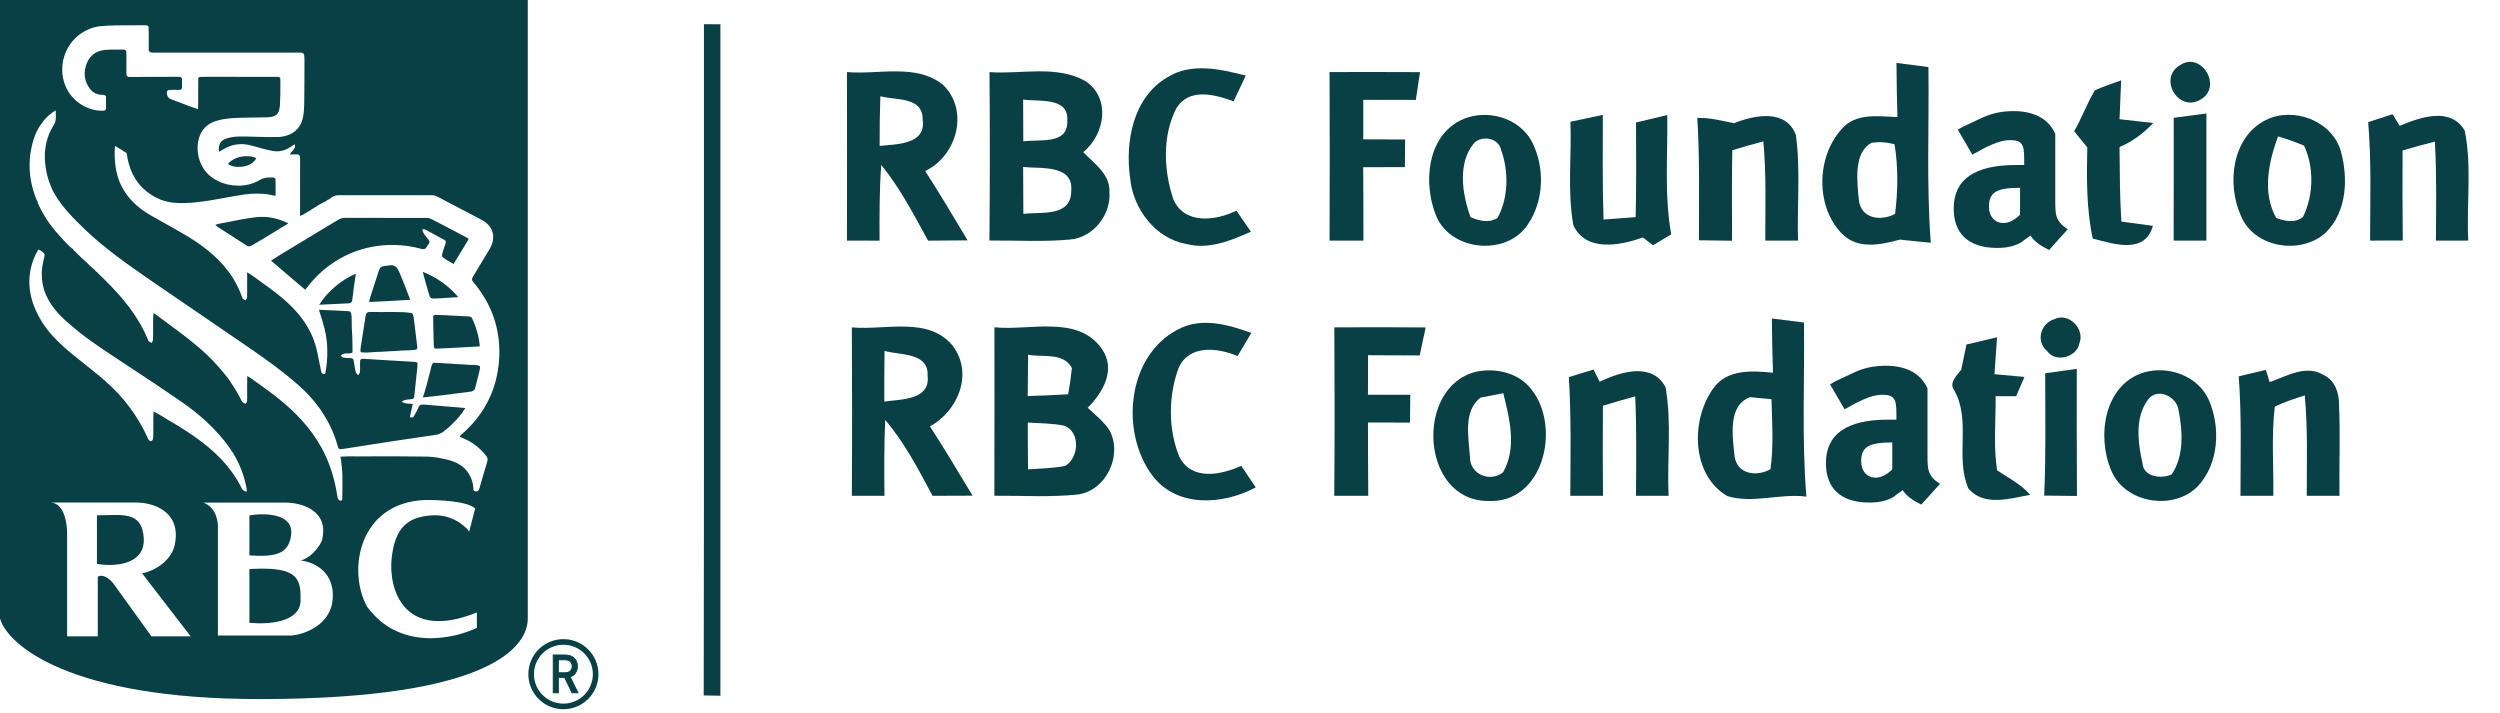
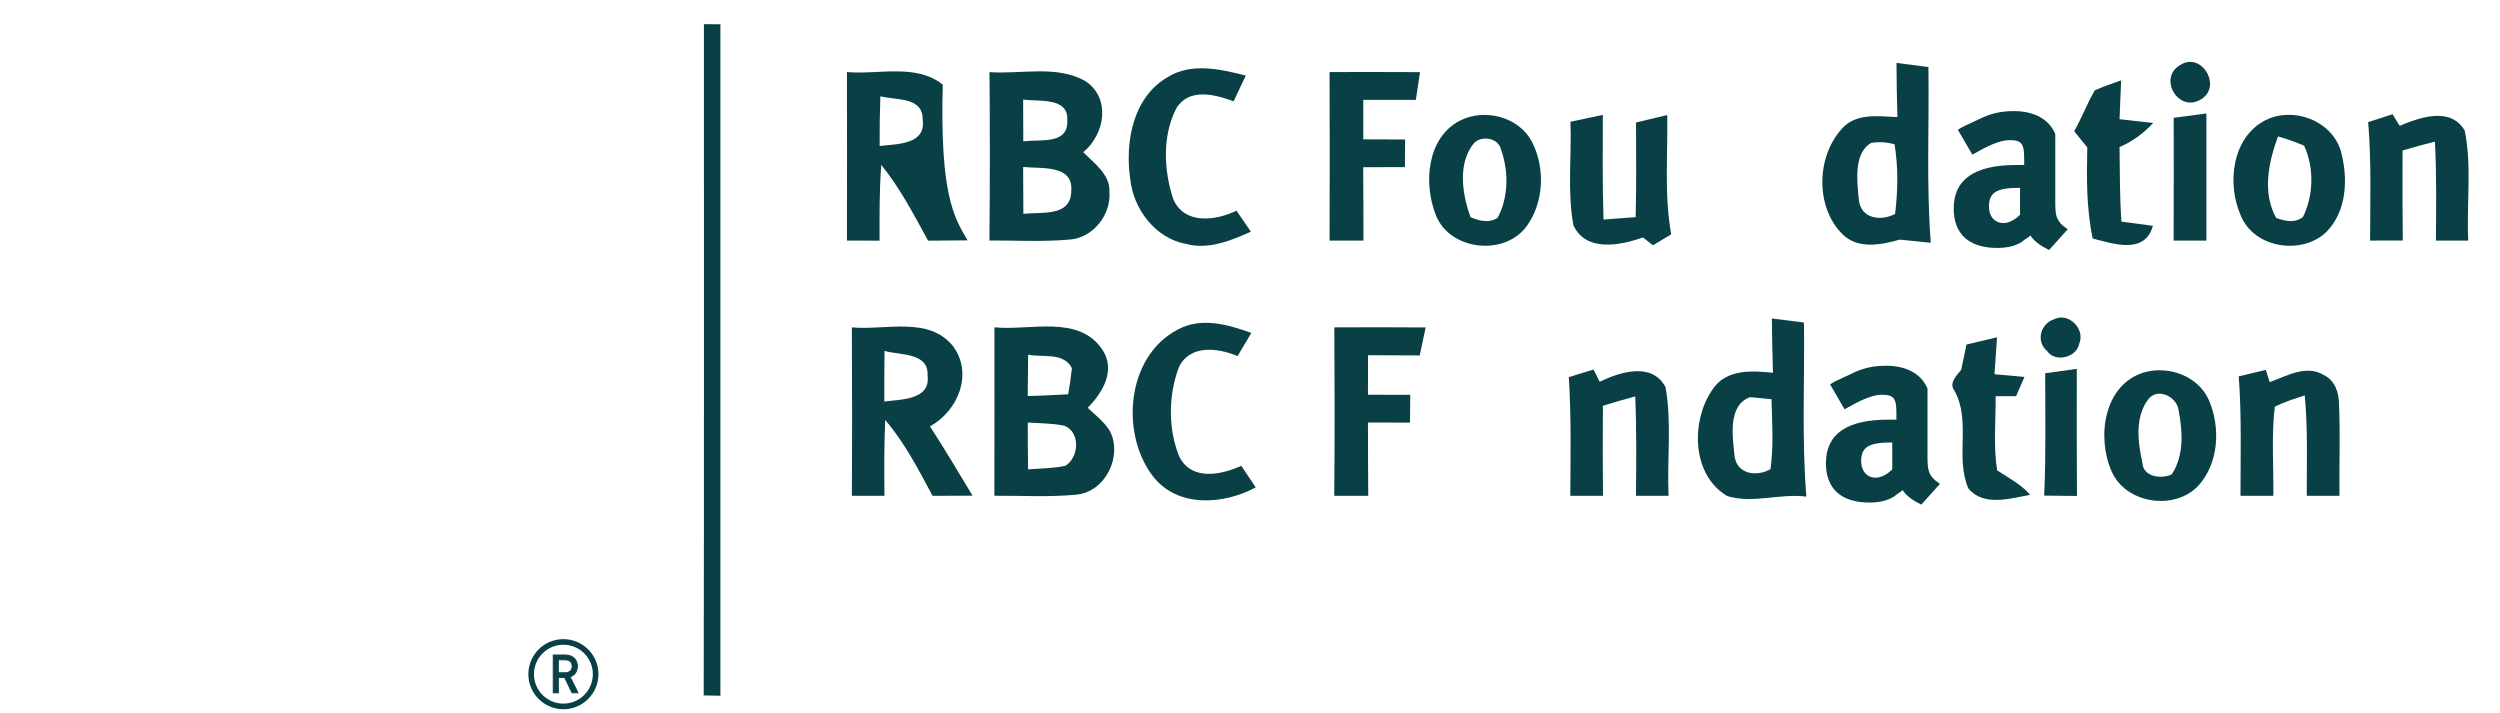
<svg xmlns="http://www.w3.org/2000/svg" width="270" height="77" viewBox="0 0 270 77" fill="none">
  <g clip-path="url(#clip0_2816_23692)">
-     <path d="M57 66.801C57 69.602 53.5 75.5 28 75.5C7.6 75.5 0.833 69.701 0 66.801V0H57V66.801ZM45.798 54.004C38.714 54.372 37.518 61.64 39.634 65.504C43.093 70.288 48.987 69.03 51.502 67.804V66.147C43.499 69.368 41.934 63.48 42.302 60.26C42.67 57.04 43.958 55.843 46.626 55.659C48.76 55.512 50.214 56.763 50.674 57.407L51.317 54.924C50.508 54.114 47.3 53.973 45.798 54.004ZM5.5 54.277C6.972 54.351 7.279 56.639 7.248 57.773V68.721H10.56V62.281C11.222 61.913 12.001 62.68 12.308 63.109L16.355 68.721H20.588L15.344 61.913C16.172 61.821 18.656 60.809 18.932 58.509C19.447 55.124 16.387 54.277 14.792 54.277H5.5ZM21.969 54.282C23.367 54.797 23.593 56.398 23.532 57.134V68.634H31.536C32.763 68.511 35.345 67.658 35.86 65.23C36.449 61.77 33.836 60.661 32.456 60.538C32.916 60.446 34.021 59.894 34.757 58.422C35.64 55.037 32.426 54.252 30.709 54.282H21.969ZM26.936 61.458C31.812 61.182 32.548 62.194 32.456 64.769C32.53 67.272 28.807 67.469 26.936 67.254V61.458ZM10.469 55.656C13.137 55.656 15.344 55.105 15.528 58.141C15.675 61.084 12.217 61.207 10.469 60.9V55.656ZM26.936 55.662C28.562 55.386 31.739 55.423 31.444 57.778C31.168 59.802 29.88 60.169 26.936 59.985V55.662ZM15.47 2.729C15.009 2.735 14.549 2.734 14.088 2.733C13.007 2.731 11.926 2.729 10.85 2.826C9.253 2.994 7.794 4.065 7.142 5.54C6.597 6.735 6.571 8.165 7.104 9.368C7.797 10.955 9.502 12.055 11.23 11.949C11.411 11.924 11.475 11.731 11.454 11.57C11.441 11.357 11.445 11.142 11.448 10.929C11.451 10.773 11.454 10.618 11.45 10.463C11.426 10.279 11.226 10.228 11.07 10.243C10.609 10.252 10.136 10.08 9.829 9.724C9.366 9.206 9.099 8.507 9.152 7.808C9.21 6.972 9.591 6.089 10.356 5.683C11.002 5.338 11.732 5.348 12.449 5.357C12.677 5.361 12.904 5.364 13.127 5.355L13.156 5.354C13.347 5.348 13.635 5.338 13.646 5.591C13.658 5.996 13.654 6.404 13.65 6.81C13.647 7.215 13.644 7.622 13.655 8.027C13.642 8.217 13.835 8.331 14.005 8.309C14.867 8.301 15.73 8.301 16.592 8.302C17.488 8.303 18.386 8.304 19.282 8.295C19.441 8.28 19.659 8.348 19.658 8.542L19.657 8.688C19.654 8.914 19.65 9.14 19.661 9.366C19.674 9.516 19.598 9.695 19.431 9.705C19.285 9.71 19.14 9.707 18.995 9.703C18.8 9.698 18.605 9.693 18.41 9.71C18.385 9.713 18.359 9.715 18.332 9.717C18.231 9.723 18.123 9.728 18.064 9.821C17.94 10.151 18.103 10.608 18.46 10.707C18.837 10.842 19.211 10.989 19.585 11.136C20.18 11.37 20.776 11.604 21.387 11.79C21.412 11.193 21.409 10.595 21.405 9.997C21.403 9.51 21.4 9.023 21.413 8.537C21.422 8.452 21.441 8.32 21.553 8.317C21.735 8.298 21.918 8.299 22.101 8.299C22.164 8.299 22.228 8.299 22.291 8.298C23.317 8.299 24.345 8.298 25.371 8.298C26.91 8.297 28.45 8.297 29.989 8.301C30.137 8.284 30.293 8.377 30.278 8.543V9.146C30.28 9.882 30.28 10.618 30.233 11.352C30.199 11.72 30.144 12.132 29.855 12.394C29.55 12.638 29.143 12.655 28.77 12.671L28.745 12.672C28.468 12.676 28.191 12.68 27.914 12.684C27.387 12.69 26.86 12.696 26.333 12.709L26.189 12.713C25.312 12.738 24.427 12.763 23.576 12.999C23.039 13.124 22.52 13.375 22.135 13.776C21.729 14.187 21.493 14.74 21.395 15.306C21.212 16.378 21.473 17.523 22.112 18.401C22.701 19.198 23.619 19.691 24.564 19.915C25.731 20.188 27.019 20.07 28.055 19.439C28.503 19.159 29.051 19.148 29.561 19.175C29.651 19.209 29.772 19.273 29.757 19.39C29.767 19.839 29.767 20.29 29.767 20.739C29.767 20.87 29.766 21.002 29.767 21.133C29.61 21.138 29.459 21.103 29.308 21.067C29.245 21.053 29.181 21.037 29.118 21.025C28.225 20.853 27.305 20.886 26.407 21.002C25.7 21.105 24.996 21.234 24.292 21.362C22.875 21.621 21.458 21.879 20.016 21.929C19.117 21.968 18.197 21.89 17.352 21.564C16.676 21.289 16.043 20.898 15.508 20.399C14.537 19.506 13.968 18.242 13.748 16.951C13.738 16.905 13.731 16.857 13.724 16.81V16.809C13.709 16.707 13.693 16.605 13.645 16.516C13.345 16.313 13.033 16.126 12.723 15.94H12.722C12.618 15.877 12.515 15.816 12.412 15.753C12.312 17.253 12.452 18.821 13.156 20.17L13.164 20.186C13.817 21.436 14.884 22.431 16.082 23.146C16.651 23.48 17.229 23.8 17.806 24.12C18.389 24.443 18.972 24.766 19.547 25.104C19.55 25.105 19.556 25.11 19.56 25.111C19.851 25.277 20.142 25.447 20.426 25.626C20.429 25.628 20.436 25.632 20.439 25.634C22.288 26.77 24.022 28.195 25.179 30.065L25.182 30.069C25.184 30.073 25.187 30.076 25.188 30.078C25.316 30.29 25.439 30.505 25.554 30.725L25.562 30.742L25.625 30.863L25.627 30.867L25.633 30.878L25.635 30.882C25.842 31.297 26.021 31.729 26.174 32.168C26.205 32.276 26.302 32.323 26.398 32.37C26.439 32.391 26.48 32.411 26.516 32.437L26.541 32.4C26.618 32.289 26.7 32.171 26.686 32.028C26.701 31.157 26.697 30.285 26.691 29.415C26.987 29.569 27.255 29.765 27.523 29.961C27.632 30.04 27.74 30.12 27.85 30.196L28.105 30.38C29.366 31.286 30.634 32.199 31.709 33.33C32.587 34.254 33.332 35.323 33.808 36.514C34.137 37.31 34.298 38.155 34.459 38.999C34.532 39.379 34.605 39.759 34.692 40.135C34.715 40.361 35.081 40.552 35.148 40.255C35.426 38.682 35.444 37.041 35.046 35.487C34.919 34.987 34.767 34.494 34.616 34.001C34.561 33.82 34.505 33.639 34.45 33.457C35.53 33.499 36.611 33.547 37.688 33.614C37.789 33.614 37.843 33.703 37.893 33.782L37.907 33.806C37.912 33.813 37.916 33.819 37.921 33.826C37.981 34.112 37.984 34.405 37.986 34.696C37.987 34.741 37.987 34.786 37.987 34.83C37.978 35.2 38.001 35.569 38.023 35.938C38.046 36.304 38.069 36.672 38.06 37.039C38.056 37.182 38.062 37.326 38.067 37.47C38.075 37.671 38.083 37.873 38.062 38.074L37.999 38.111C37.855 38.167 37.689 38.167 37.524 38.168C37.252 38.169 36.982 38.172 36.815 38.42C36.974 38.656 37.25 38.66 37.511 38.664C37.573 38.665 37.635 38.667 37.694 38.671L37.737 38.672C37.895 38.675 38.082 38.679 38.165 38.838C38.225 39.051 38.256 39.271 38.288 39.491C38.326 39.754 38.364 40.017 38.451 40.269C38.501 40.344 38.567 40.407 38.633 40.47C38.653 40.489 38.673 40.509 38.692 40.528C38.711 40.497 38.733 40.467 38.755 40.437C38.804 40.368 38.853 40.299 38.865 40.215C38.895 39.976 38.891 39.736 38.887 39.496C38.884 39.321 38.88 39.146 38.891 38.972C38.912 38.733 39.199 38.743 39.376 38.759C40.328 38.823 41.281 38.878 42.234 38.933H42.235L42.257 38.934H42.258C43.058 38.979 43.858 39.025 44.657 39.076C44.682 39.078 44.707 39.08 44.731 39.082C44.844 39.09 44.96 39.098 45.059 39.158C45.109 39.303 45.093 39.455 45.077 39.605C45.074 39.64 45.069 39.675 45.066 39.709C45.021 40.127 44.979 40.547 44.937 40.966C44.874 41.584 44.811 42.202 44.74 42.819C44.729 42.951 44.646 43.082 44.506 43.099C44.413 43.113 44.317 43.122 44.221 43.131C43.938 43.157 43.652 43.184 43.414 43.353C43.42 43.371 43.432 43.406 43.438 43.423C43.681 43.571 43.965 43.586 44.245 43.601C44.357 43.606 44.469 43.613 44.577 43.627C44.512 43.935 44.443 44.243 44.375 44.551V44.553C44.337 44.722 44.3 44.892 44.263 45.062L44.267 45.062C44.41 45.09 44.592 45.126 44.687 44.978C44.888 44.648 45.063 44.299 45.217 43.942C45.322 43.702 45.613 43.666 45.843 43.7C46.41 43.748 46.977 43.793 47.544 43.839C48.451 43.912 49.359 43.985 50.266 44.066C50.242 44.1 50.216 44.134 50.191 44.167L50.19 44.168C50.109 44.278 50.026 44.388 49.965 44.511C49.927 44.605 49.864 44.687 49.782 44.746C49.735 44.785 49.699 44.833 49.673 44.89C49.634 44.979 49.569 45.055 49.486 45.107C49.48 45.114 49.47 45.125 49.46 45.135C49.45 45.145 49.44 45.154 49.434 45.161C49.399 45.237 49.348 45.298 49.279 45.345C49.181 45.439 49.086 45.537 48.991 45.635C48.924 45.704 48.858 45.775 48.789 45.843C48.748 45.908 48.694 45.958 48.627 45.993C48.58 46.025 48.538 46.063 48.502 46.107C48.446 46.19 48.367 46.254 48.278 46.299C48.261 46.312 48.227 46.338 48.21 46.351C48.16 46.419 48.096 46.467 48.019 46.496L47.935 46.568C47.877 46.658 47.784 46.714 47.684 46.742C47.628 46.764 47.575 46.793 47.523 46.822C47.432 46.873 47.342 46.924 47.235 46.933C43.853 47.427 40.472 47.938 37.096 48.477C37.074 48.48 37.051 48.483 37.029 48.486L37.019 48.488C36.9 48.507 36.779 48.526 36.661 48.495C36.54 48.421 36.502 48.283 36.466 48.152C36.455 48.113 36.443 48.075 36.431 48.039C35.713 45.488 34.137 43.239 32.149 41.524C30.209 39.82 28.077 38.358 25.951 36.898L25.48 36.574C24.243 35.726 23.003 34.882 21.765 34.038L21.762 34.035L21.75 34.027C20.238 32.997 18.725 31.968 17.218 30.931C16.961 30.753 16.704 30.575 16.447 30.398C13.939 28.666 11.423 26.928 9.209 24.818C8.023 23.67 6.823 22.496 5.967 21.066C5.429 20.163 5.099 19.142 4.937 18.105C4.71 16.73 4.869 15.272 5.511 14.026C5.567 13.903 5.637 13.785 5.708 13.667C5.838 13.45 5.969 13.233 6.007 12.977C6.04 12.737 6.031 12.493 6.022 12.25C6.018 12.142 6.014 12.034 6.014 11.926C5.98 11.946 5.947 11.966 5.913 11.986C5.822 12.04 5.73 12.095 5.647 12.16C5.617 12.184 5.556 12.23 5.524 12.254C5.167 12.527 4.84 12.851 4.577 13.217C4.532 13.305 4.476 13.387 4.404 13.456C3.755 14.368 3.458 15.482 3.283 16.576C3.109 17.817 3.2 19.09 3.518 20.3L3.545 20.394C3.664 20.808 3.784 21.227 3.97 21.614C4.026 21.665 4.054 21.73 4.052 21.806C4.088 21.953 4.154 22.089 4.221 22.225C4.245 22.275 4.27 22.325 4.293 22.376L4.296 22.384L4.298 22.387C4.3 22.391 4.302 22.395 4.304 22.398L4.364 22.52C4.367 22.525 4.374 22.536 4.376 22.541C4.938 23.657 5.688 24.671 6.536 25.583C6.605 25.626 6.659 25.683 6.697 25.756L6.743 25.807C7.069 26.163 7.402 26.527 7.775 26.83C7.857 26.853 7.913 26.905 7.941 26.987C7.966 27.05 8.008 27.099 8.066 27.133C8.138 27.168 8.194 27.221 8.234 27.29C8.559 27.619 8.899 27.936 9.244 28.242C9.314 28.279 9.368 28.332 9.408 28.4L9.431 28.422C9.653 28.64 9.878 28.861 10.12 29.059C10.195 29.096 10.252 29.152 10.291 29.227C10.325 29.275 10.368 29.316 10.419 29.349C10.489 29.386 10.544 29.438 10.584 29.508C12.528 31.357 14.395 33.371 15.584 35.812C15.586 35.817 15.592 35.828 15.595 35.833C15.718 36.093 15.841 36.355 15.948 36.622C15.95 36.626 15.952 36.632 15.954 36.638L15.958 36.645C15.987 36.835 16.147 36.917 16.3 36.995L16.335 37.013C16.349 37.02 16.363 37.027 16.376 37.034C16.391 37.004 16.409 36.974 16.427 36.944C16.47 36.872 16.514 36.799 16.525 36.716C16.543 36.303 16.539 35.89 16.535 35.477C16.53 34.921 16.526 34.365 16.573 33.812C16.764 33.908 16.933 34.038 17.102 34.169C17.18 34.23 17.26 34.29 17.341 34.348C17.662 34.588 17.985 34.828 18.309 35.066L18.31 35.067C19.728 36.115 21.149 37.165 22.426 38.387C23.196 39.123 23.902 39.927 24.555 40.77C24.635 40.835 24.698 40.919 24.739 41.016L24.821 41.14C25.278 41.828 25.737 42.521 26.085 43.274C26.16 43.477 26.362 43.563 26.56 43.597C26.642 43.468 26.702 43.325 26.692 43.17C26.696 42.806 26.695 42.443 26.693 42.079C26.692 41.591 26.691 41.102 26.7 40.614C26.865 40.695 27.023 40.791 27.17 40.902L27.174 40.905L27.177 40.907C27.179 40.909 27.182 40.911 27.184 40.912C27.308 41.001 27.433 41.089 27.558 41.178L27.559 41.179C28.561 41.891 29.565 42.604 30.505 43.4C32.421 44.988 34.104 46.919 35.15 49.201C35.793 50.583 36.201 52.068 36.429 53.574C36.451 53.786 36.554 54.068 36.805 54.078C36.942 54.078 36.968 53.915 36.965 53.81C36.967 53.644 36.969 53.478 36.972 53.312C36.981 52.664 36.991 52.015 36.978 51.366C36.971 50.803 36.899 50.245 36.826 49.688C36.81 49.565 36.794 49.441 36.778 49.317C37.347 49.279 37.918 49.283 38.488 49.288C38.809 49.291 39.13 49.294 39.451 49.289C41.555 49.277 43.66 49.278 45.764 49.31C46.357 49.304 46.949 49.361 47.532 49.472C48.446 49.644 49.403 49.882 50.106 50.532C50.76 51.112 51.102 51.984 51.131 52.85C51.111 53.065 51.392 53.11 51.548 53.054C51.698 53.001 51.746 52.843 51.789 52.703L51.8 52.668L51.895 52.336C52.13 51.518 52.365 50.7 52.617 49.888C52.688 49.678 52.677 49.438 52.532 49.263C52.1 48.696 51.57 48.202 50.971 47.818C50.646 47.606 50.291 47.45 49.938 47.295C49.835 47.25 49.733 47.205 49.632 47.159C49.751 47.006 49.895 46.877 50.039 46.748C50.092 46.7 50.145 46.653 50.197 46.605C51.326 45.563 52.272 44.311 52.904 42.904C53.45 41.711 53.766 40.418 53.882 39.111C54.03 37.459 53.855 35.769 53.296 34.204C52.824 32.85 52.073 31.605 51.154 30.513L51.143 30.498C51.051 30.384 50.946 30.253 50.983 30.096C51.025 29.962 51.1 29.844 51.174 29.727C51.194 29.695 51.214 29.664 51.232 29.633C51.804 28.702 52.368 27.764 52.923 26.822C53.275 26.221 53.404 25.441 53.088 24.797C52.841 24.252 52.336 23.89 51.816 23.636C50.293 22.83 48.766 22.029 47.236 21.234C47.03 21.127 46.799 21.081 46.568 21.082C43.22 21.075 39.873 21.074 36.525 21.084C36.222 21.087 35.927 21.214 35.694 21.404C35.628 21.487 35.536 21.542 35.434 21.561C35.414 21.573 35.38 21.593 35.352 21.609L35.327 21.625C35.263 21.709 35.17 21.761 35.068 21.781C34.655 21.989 34.26 22.237 33.866 22.483C33.777 22.539 33.688 22.594 33.6 22.649C33.513 22.72 33.416 22.778 33.315 22.821L33.225 22.873C33.142 22.944 33.051 23.002 32.95 23.04L32.927 23.054L32.898 23.071L32.859 23.094C32.776 23.163 32.685 23.226 32.579 23.253C32.557 23.261 32.525 23.272 32.493 23.283C32.461 23.294 32.428 23.306 32.406 23.314C32.399 21.439 32.405 19.565 32.411 17.691L32.413 17.181V17.171C32.411 16.989 32.408 16.731 32.19 16.679C32.045 16.668 31.899 16.672 31.754 16.677C31.602 16.681 31.45 16.686 31.298 16.673C31.356 16.545 31.46 16.434 31.562 16.323C31.759 16.112 31.953 15.903 31.824 15.583C31.706 15.649 31.593 15.724 31.48 15.799C31.345 15.889 31.21 15.979 31.065 16.054C30.582 16.308 30.016 16.408 29.477 16.303C28.705 16.16 27.948 15.948 27.193 15.731C26.663 15.577 26.1 15.517 25.553 15.604C24.863 15.691 24.245 16.029 23.665 16.395C23.543 15.911 23.715 15.327 24.17 15.082C24.652 14.831 25.206 14.773 25.74 14.746C26.413 14.735 27.087 14.755 27.76 14.774C28.528 14.797 29.296 14.819 30.064 14.796C30.918 14.762 31.817 14.419 32.308 13.682C32.8 12.959 32.83 12.049 32.857 11.204C32.877 9.68 32.88 8.154 32.882 6.629C32.88 6.565 32.88 6.501 32.881 6.437C32.882 6.252 32.883 6.066 32.836 5.888C32.775 5.697 32.554 5.688 32.383 5.681L32.34 5.679C29.105 5.676 25.87 5.678 22.636 5.68C20.614 5.681 18.592 5.682 16.57 5.682C16.362 5.701 16.058 5.637 16.061 5.371C16.056 5.054 16.059 4.736 16.062 4.418V4.416C16.067 3.896 16.072 3.375 16.041 2.856C15.928 2.721 15.758 2.724 15.595 2.728C15.552 2.729 15.51 2.73 15.47 2.729ZM4.152 26.939C3.277 28.344 2.975 30.097 3.288 31.723C3.592 33.258 4.351 34.675 5.337 35.875C6.334 37.066 7.541 38.055 8.756 39.012C8.937 39.157 9.119 39.301 9.301 39.446C10.262 40.211 11.224 40.978 12.108 41.833C13.023 42.716 13.844 43.697 14.546 44.759L14.55 44.765L14.555 44.773C15.106 45.598 15.582 46.475 15.989 47.382V47.383C16.049 47.495 16.13 47.645 16.278 47.637C16.462 47.652 16.516 47.44 16.542 47.3C16.552 47.08 16.557 46.86 16.559 46.64V45.209C16.562 44.953 16.57 44.696 16.587 44.44C16.907 44.592 17.21 44.777 17.514 44.961C17.589 45.007 17.665 45.052 17.74 45.098C19.93 46.39 22.137 47.736 23.898 49.603C24.786 50.537 25.548 51.599 26.118 52.76C26.203 52.967 26.445 53.076 26.656 53.086C26.663 52.844 26.609 52.608 26.556 52.373C26.547 52.333 26.538 52.292 26.529 52.252C26.214 50.868 25.628 49.548 24.814 48.389C23.331 46.283 21.365 44.568 19.237 43.148C17.565 41.988 15.865 40.868 14.166 39.748L14.158 39.742L14.157 39.741C13.351 39.21 12.545 38.68 11.742 38.145C10.383 37.241 9.037 36.311 7.794 35.25C6.726 34.354 5.683 33.355 5.073 32.074C4.476 30.882 4.367 29.476 4.685 28.186C4.699 28.11 4.719 28.034 4.739 27.958C4.782 27.792 4.825 27.625 4.812 27.454C4.723 27.252 4.525 27.145 4.334 27.042C4.272 27.009 4.209 26.975 4.152 26.939ZM46.787 39.19C47.152 39.17 47.516 39.199 47.88 39.228C48.153 39.25 48.425 39.273 48.699 39.274C49.021 39.31 49.345 39.325 49.668 39.339C49.977 39.352 50.287 39.365 50.595 39.398C50.722 39.408 50.851 39.41 50.98 39.411C51.239 39.414 51.499 39.417 51.746 39.497C51.883 39.572 51.852 39.732 51.826 39.865C51.823 39.883 51.82 39.901 51.817 39.918C51.78 40.07 51.742 40.223 51.705 40.376V40.379C51.577 40.905 51.45 41.431 51.308 41.953C51.306 41.956 51.303 41.963 51.302 41.966C51.217 42.202 50.97 42.303 50.737 42.307C50.239 42.369 49.742 42.434 49.244 42.499C48.054 42.655 46.864 42.812 45.67 42.923C45.955 42.085 46.173 41.227 46.391 40.37C46.429 40.219 46.467 40.069 46.506 39.918C46.522 39.858 46.535 39.796 46.549 39.734C46.592 39.536 46.636 39.334 46.787 39.19ZM40.261 33.694C40.873 33.702 41.486 33.71 42.099 33.694C42.246 33.696 42.393 33.697 42.54 33.697C43.161 33.699 43.775 33.7 44.382 33.802C44.587 33.79 44.66 34.151 44.682 34.3C44.725 34.658 44.769 35.016 44.812 35.374C44.899 36.079 44.986 36.785 45.069 37.49C45.093 37.609 45.013 37.763 44.884 37.773C44.37 37.837 43.85 37.85 43.332 37.861C42.953 37.896 42.572 37.913 42.192 37.931H42.19C41.84 37.947 41.489 37.962 41.139 37.992C40.855 37.989 40.572 38.011 40.288 38.034C39.849 38.07 39.41 38.105 38.974 38.043L38.957 38.04C38.903 37.812 38.944 37.578 38.982 37.352L38.983 37.346C39.053 36.907 39.12 36.467 39.188 36.027C39.289 35.368 39.39 34.709 39.497 34.051C39.522 33.85 39.686 33.684 39.894 33.69L40.261 33.694ZM47.006 34.011C47.73 34.02 48.454 34.061 49.177 34.102C49.677 34.13 50.177 34.158 50.678 34.176C50.817 34.19 50.952 34.28 51.003 34.416C51.444 35.356 51.731 36.373 51.819 37.41C51.248 37.438 50.678 37.472 50.107 37.506H50.101L50.09 37.507C49.185 37.561 48.28 37.614 47.374 37.643C47.349 37.643 47.325 37.645 47.3 37.645C47.185 37.65 47.07 37.653 46.959 37.625C46.855 37.55 46.853 37.425 46.852 37.306C46.851 37.266 46.851 37.227 46.847 37.19C46.84 36.862 46.83 36.533 46.82 36.205C46.801 35.548 46.782 34.891 46.785 34.233C46.763 34.107 46.88 33.987 47.006 34.011ZM38.432 29.55C38.281 30.497 38.155 31.45 38.045 32.403C38.035 32.586 37.887 32.765 37.696 32.759C37.159 32.789 36.621 32.812 36.084 32.835C35.547 32.858 35.01 32.882 34.473 32.912C35.425 31.429 36.829 30.26 38.432 29.55ZM41.91 28.677C42.118 28.647 42.329 28.617 42.53 28.691C42.761 28.756 42.902 28.974 43.01 29.176L43.014 29.185L43.017 29.19C43.063 29.283 43.11 29.376 43.154 29.471L43.157 29.477L43.161 29.485C43.431 30.086 43.664 30.702 43.897 31.318C44.03 31.672 44.163 32.026 44.304 32.377C42.831 32.465 41.358 32.55 39.884 32.616C39.898 32.464 39.917 32.311 39.965 32.165C40.24 31.291 40.525 30.419 40.816 29.55C40.837 29.491 40.856 29.43 40.875 29.37C40.919 29.227 40.964 29.083 41.041 28.955C41.179 28.77 41.413 28.741 41.629 28.714C41.662 28.71 41.694 28.705 41.726 28.7C41.786 28.694 41.848 28.686 41.91 28.677ZM45.656 29.354C47.128 29.939 48.473 30.869 49.495 32.089C49.164 32.106 48.834 32.129 48.504 32.152L48.498 32.153C47.95 32.192 47.403 32.231 46.855 32.241C46.667 32.26 46.436 32.175 46.393 31.971C46.345 31.808 46.297 31.643 46.249 31.48C46.041 30.774 45.833 30.068 45.656 29.354ZM46.052 23.534C46.31 23.522 46.549 23.632 46.772 23.75C48.057 24.418 49.342 25.088 50.618 25.773C50.579 25.896 50.511 26.007 50.444 26.115C50.214 26.49 49.986 26.867 49.759 27.243L49.756 27.247V27.248L49.755 27.25C49.5 27.671 49.245 28.092 48.986 28.511C48.862 28.434 48.735 28.362 48.607 28.29C48.309 28.121 48.01 27.952 47.754 27.727C47.71 27.521 47.777 27.325 47.844 27.131C47.87 27.053 47.897 26.975 47.916 26.898L47.917 26.893C47.919 26.888 47.921 26.882 47.922 26.878L47.992 26.672C47.994 26.667 47.996 26.661 47.997 26.657C48.01 26.605 48.033 26.546 48.057 26.485C48.136 26.279 48.227 26.044 48.009 25.917C47.66 25.723 47.309 25.535 46.957 25.347C46.621 25.167 46.285 24.986 45.951 24.802C45.873 24.757 45.784 24.759 45.697 24.761C45.668 24.761 45.639 24.762 45.611 24.761C45.634 25.084 45.832 25.324 46.03 25.564C46.175 25.74 46.32 25.915 46.398 26.124C46.337 26.301 46.228 26.453 46.119 26.604C46.075 26.665 46.029 26.727 45.988 26.791C45.838 26.963 45.613 26.904 45.416 26.854C45.397 26.849 45.379 26.844 45.36 26.84L45.328 26.832C42.629 26.131 39.674 26.403 37.181 27.678C35.866 28.341 34.682 29.264 33.711 30.375C33.553 30.547 33.409 30.732 33.265 30.915L33.261 30.919C33.162 31.045 33.063 31.172 32.96 31.294C31.729 30.248 30.5 29.2 29.273 28.149C29.908 27.726 30.563 27.334 31.218 26.941C31.621 26.7 32.024 26.459 32.422 26.21C33.136 25.778 33.851 25.347 34.565 24.917C35.218 24.524 35.87 24.132 36.522 23.738C36.741 23.609 36.992 23.524 37.249 23.533H39.962C41.992 23.533 44.022 23.532 46.052 23.534ZM27.73 23.449C28.902 23.325 30.099 23.592 31.145 24.128C29.863 24.926 28.565 25.7 27.267 26.472C27.088 26.58 26.846 26.668 26.657 26.532C25.711 25.933 24.769 25.327 23.832 24.714C23.78 24.679 23.727 24.645 23.674 24.612C23.528 24.521 23.381 24.43 23.262 24.304C23.402 24.209 23.569 24.179 23.731 24.149L23.757 24.145C24.131 24.076 24.504 24.002 24.878 23.929L24.888 23.927C25.831 23.741 26.774 23.555 27.73 23.449ZM26.095 16.909C26.627 16.832 27.193 16.843 27.686 17.083C27.391 17.635 26.778 17.932 26.179 18.001C25.649 18.065 25.072 18.021 24.616 17.716C24.98 17.263 25.535 17.01 26.095 16.909Z" fill="#094045" />
    <path d="M60.989 70.735C61.295 70.735 61.551 70.788 61.753 70.895L61.897 70.983C62.031 71.079 62.137 71.196 62.213 71.337L62.278 71.478C62.335 71.625 62.363 71.785 62.363 71.959C62.363 72.23 62.293 72.471 62.154 72.681L62.155 72.682C62.026 72.878 61.832 73.016 61.577 73.101L62.403 74.765L62.435 74.83H61.775L61.764 74.804L60.988 73.189H60.304V74.83H59.743V70.735H60.989ZM60.304 72.657H60.973C61.264 72.657 61.468 72.59 61.594 72.465C61.726 72.333 61.792 72.165 61.792 71.959C61.792 71.795 61.755 71.659 61.684 71.55L61.6 71.448C61.478 71.327 61.271 71.262 60.967 71.262H60.304V72.657Z" fill="#094045" stroke="#094045" stroke-width="0.091" />
    <circle cx="60.847" cy="72.812" r="3.482" stroke="#094045" stroke-width="0.606" />
  </g>
  <path d="M76.024 2.613C76.467 2.613 77.362 2.613 77.805 2.621C77.805 26.79 77.805 50.968 77.805 75.137C77.354 75.129 76.451 75.114 76 75.106C76.047 50.944 76.016 26.774 76.024 2.613Z" fill="#094045" />
  <path d="M235.481 7.014C237.761 5.526 240.088 9.397 237.642 10.767C235.212 12.176 233.043 8.376 235.481 7.014Z" fill="#094045" />
  <path d="M126.073 8.352C128.646 6.729 131.797 7.465 134.544 8.162C134.109 9.096 133.673 10.022 133.23 10.941C131.195 10.197 128.393 9.444 127.031 11.724C125.519 14.669 125.685 18.39 126.699 21.47C127.878 24.288 131.283 23.853 133.539 22.752C134.053 23.512 134.576 24.264 135.098 25.024C132.929 25.982 130.562 26.98 128.148 26.354C124.783 25.769 122.392 22.578 122.06 19.293C121.49 15.35 122.353 10.521 126.073 8.352Z" fill="#094045" />
  <path d="M204.819 6.793C205.967 6.943 207.115 7.094 208.271 7.244C208.358 13.57 208.041 19.911 208.524 26.221C207.408 26.11 206.292 25.999 205.183 25.88C203.125 26.442 200.655 26.965 198.961 25.27C196.048 22.349 196.166 16.934 198.906 13.926C200.418 12.168 202.864 12.564 204.922 12.643C204.859 10.696 204.835 8.748 204.819 6.793ZM202.112 15.43C200.164 16.475 200.56 19.626 200.758 21.589C200.964 23.624 203.133 23.925 204.669 23.101C204.978 20.616 205.017 18.066 204.613 15.588C203.782 15.351 202.951 15.296 202.112 15.43Z" fill="#094045" />
-   <path d="M91.47 7.782C94.874 8.083 98.911 6.832 101.817 9.136C104.722 11.883 103.361 16.847 99.917 18.47C101.508 20.924 102.996 23.441 104.501 25.959C103.076 25.975 101.651 25.983 100.233 25.991C98.69 23.18 97.209 20.306 95.175 17.813C94.969 20.536 94.985 23.259 94.993 25.991C93.813 25.983 92.641 25.983 91.47 25.983C91.478 19.919 91.486 13.854 91.47 7.782ZM95.08 10.395C95.016 12.184 94.993 13.973 95.001 15.762C96.845 15.556 100.028 15.636 99.648 12.928C99.687 10.403 96.782 10.862 95.08 10.395Z" fill="#094045" />
+   <path d="M91.47 7.782C94.874 8.083 98.911 6.832 101.817 9.136C101.508 20.924 102.996 23.441 104.501 25.959C103.076 25.975 101.651 25.983 100.233 25.991C98.69 23.18 97.209 20.306 95.175 17.813C94.969 20.536 94.985 23.259 94.993 25.991C93.813 25.983 92.641 25.983 91.47 25.983C91.478 19.919 91.486 13.854 91.47 7.782ZM95.08 10.395C95.016 12.184 94.993 13.973 95.001 15.762C96.845 15.556 100.028 15.636 99.648 12.928C99.687 10.403 96.782 10.862 95.08 10.395Z" fill="#094045" />
  <path d="M106.866 7.79C110.278 8.035 114.102 6.998 117.221 8.756C120.008 10.608 119.327 14.519 116.992 16.435C118.171 17.654 119.905 18.818 119.818 20.734C120.008 23.204 118.045 25.682 115.543 25.872C112.661 26.133 109.756 25.959 106.858 25.975C106.914 19.91 106.914 13.854 106.866 7.79ZM110.5 10.751C110.5 12.255 110.508 13.759 110.516 15.271C112.305 15.002 115.408 15.691 115.266 12.983C115.424 10.458 112.163 10.996 110.5 10.751ZM110.5 18.034C110.5 19.728 110.508 21.415 110.524 23.101C112.432 22.855 115.646 23.473 115.693 20.663C115.978 17.733 112.408 18.24 110.5 18.034Z" fill="#094045" />
  <path d="M143.592 25.983C143.616 19.918 143.616 13.846 143.592 7.782C146.846 7.774 150.107 7.774 153.361 7.79C153.25 8.542 153.028 10.038 152.91 10.79C151.018 10.783 149.126 10.783 147.233 10.783C147.233 12.207 147.233 13.625 147.233 15.05C148.738 15.057 150.242 15.057 151.754 15.065C151.746 15.81 151.738 17.306 151.73 18.05C150.226 18.05 148.73 18.05 147.226 18.058C147.249 20.702 147.249 23.338 147.249 25.983C146.03 25.983 144.811 25.983 143.592 25.983Z" fill="#094045" />
  <path d="M226.242 9.753C227.161 9.342 228.126 9.017 229.084 8.677C229.021 10.07 228.966 11.471 228.91 12.873C229.813 12.976 231.634 13.181 232.544 13.284C231.515 14.393 230.304 15.287 228.91 15.881C228.942 18.565 228.926 21.256 229.116 23.932C229.963 24.051 231.665 24.273 232.512 24.391C231.641 27.518 228.261 26.331 226.013 25.761C225.324 22.531 225.356 19.214 225.427 15.921C224.952 15.343 224.477 14.757 224.01 14.171C224.833 12.746 225.395 11.171 226.242 9.753Z" fill="#094045" />
  <path d="M169.606 13.15C170.77 12.897 171.933 12.651 173.105 12.406C173.105 16.174 173.05 19.942 173.184 23.711C174.34 23.632 175.496 23.544 176.652 23.45C176.731 20.045 176.707 16.633 176.691 13.229C177.815 12.96 178.94 12.691 180.064 12.422C180.135 16.72 179.723 21.059 180.491 25.31C179.834 25.706 179.177 26.094 178.52 26.489C178.251 26.276 177.705 25.848 177.435 25.642C174.981 26.521 171.26 27.25 169.922 24.32C169.257 20.647 169.748 16.871 169.606 13.15Z" fill="#094045" />
  <path d="M157.668 13.031C160.367 11.654 164.112 12.62 165.497 15.406C166.867 18.154 166.74 21.748 164.975 24.289C162.663 27.725 156.583 27.123 155.071 23.228C153.725 19.84 154.082 14.892 157.668 13.031ZM159.212 15.438C157.391 17.599 157.913 20.972 158.816 23.45C159.734 23.854 160.819 24.131 161.737 23.529C162.932 21.328 162.948 18.494 162.117 16.182C161.856 14.884 160.051 14.599 159.212 15.438Z" fill="#094045" />
-   <path d="M183.31 12.73C184.655 12.706 185.962 13.031 187.268 13.308C189.477 12.421 192.889 11.732 193.957 14.582C194.472 18.351 194.068 22.19 194.187 25.983C193.007 25.983 191.828 25.983 190.648 25.983C190.648 22.412 190.775 18.834 190.442 15.271C189.31 15.564 188.194 15.881 187.086 16.229C187.03 19.483 187.054 22.745 187.062 25.998C185.867 25.983 184.679 25.967 183.484 25.951C183.484 21.541 183.579 17.132 183.31 12.73Z" fill="#094045" />
  <path d="M234.76 12.723C235.939 12.572 237.111 12.414 238.291 12.255C238.291 16.831 238.291 21.407 238.291 25.983C237.111 25.983 235.932 25.983 234.752 25.983C234.768 21.565 234.76 17.148 234.76 12.723Z" fill="#094045" />
  <path d="M244.711 12.96C247.72 11.488 251.821 13.023 252.81 16.309C253.61 19.222 253.483 22.824 251.219 25.08C248.559 27.59 243.429 26.798 242.012 23.291C240.468 19.855 241.046 14.797 244.711 12.96ZM246.026 14.733C245.004 17.504 244.3 20.805 245.828 23.537C246.762 23.885 247.87 24.13 248.725 23.426C249.873 21.082 249.936 18.106 248.844 15.731C247.926 15.343 246.983 15.01 246.026 14.733Z" fill="#094045" />
  <path d="M255.764 13.19C256.421 12.976 257.743 12.548 258.4 12.335C258.59 12.651 258.978 13.277 259.168 13.593C261.361 12.659 264.694 11.495 266.198 14.124C266.974 18.011 266.372 22.04 266.57 25.983C265.406 25.983 264.242 25.983 263.079 25.983C263.102 22.42 263.166 18.858 262.968 15.295C261.796 15.588 260.632 15.905 259.477 16.253C259.461 19.499 259.461 22.737 259.5 25.975C258.321 25.983 257.141 25.983 255.97 25.983C255.977 21.716 256.12 17.441 255.764 13.19Z" fill="#094045" />
  <path d="M221.889 34.461C223.433 33.717 225.23 35.546 224.557 37.129C224.28 38.602 221.96 39.188 221.105 37.929C219.83 36.868 220.369 34.928 221.889 34.461Z" fill="#094045" />
  <path d="M91.999 35.356C95.593 35.696 100.296 34.121 102.916 37.375C105.149 40.367 103.454 44.389 100.438 46.051C102.037 48.506 103.518 51.031 105.038 53.533C103.589 53.541 102.156 53.548 100.715 53.548C99.195 50.706 97.707 47.817 95.601 45.355C95.482 48.086 95.49 50.817 95.522 53.548C94.342 53.548 93.171 53.548 91.999 53.548C92.039 47.484 92.031 41.42 91.999 35.356ZM95.506 43.368C97.295 43.114 100.525 43.233 100.177 40.533C100.304 38.04 97.169 38.38 95.53 37.897C95.506 39.718 95.498 41.539 95.506 43.368Z" fill="#094045" />
  <path d="M107.398 35.348C111.229 35.744 116.446 33.947 119.035 37.731C120.547 39.956 119.098 42.41 117.468 44.041C118.299 44.824 119.241 45.537 119.85 46.519C121.268 49.218 119.431 53.058 116.328 53.414C113.359 53.715 110.366 53.517 107.39 53.541C107.405 47.477 107.405 41.412 107.398 35.348ZM111.039 38.309C111.015 39.797 111 41.286 110.992 42.774C112.448 42.727 113.905 42.671 115.362 42.584C115.536 41.642 115.67 40.7 115.765 39.75C114.847 38.016 112.638 38.626 111.039 38.309ZM111 45.632C111 47.318 111.008 49.004 111.031 50.691C112.369 50.588 113.731 50.588 115.053 50.311C116.549 49.416 116.7 46.637 114.942 45.98C113.652 45.703 112.314 45.727 111 45.632Z" fill="#094045" />
  <path d="M127.165 35.609C129.707 34.216 132.604 35.039 135.145 35.958C134.647 36.797 134.156 37.628 133.657 38.459C131.528 37.549 128.456 37.185 127.3 39.71C126.176 42.742 126.144 46.337 127.371 49.337C128.717 51.957 131.86 51.292 134.061 50.311C134.575 51.087 135.098 51.862 135.62 52.638C132.121 54.522 127.142 54.871 124.49 51.403C120.959 46.748 121.687 38.491 127.165 35.609Z" fill="#094045" />
  <path d="M144.107 35.356C147.392 35.34 150.685 35.332 153.971 35.364C153.757 36.37 153.543 37.383 153.329 38.388C151.469 38.38 149.609 38.372 147.748 38.364C147.74 39.789 147.74 41.215 147.74 42.632C149.26 42.639 150.78 42.639 152.308 42.639C152.3 43.392 152.284 44.888 152.277 45.64C150.764 45.632 149.252 45.632 147.74 45.632C147.748 48.268 147.748 50.904 147.772 53.549C146.545 53.549 145.326 53.549 144.099 53.549C144.154 47.484 144.146 41.42 144.107 35.356Z" fill="#094045" />
  <path d="M191.361 34.398C192.517 34.54 193.672 34.691 194.828 34.833C194.915 41.103 194.575 47.381 195.09 53.636C192.247 53.263 189.318 54.419 186.555 53.58C182.66 51.308 182.581 45.37 185.012 41.982C186.468 39.852 189.215 40.027 191.48 40.256C191.408 38.309 191.385 36.353 191.361 34.398ZM187.339 49.313C187.632 51.245 189.738 51.506 191.21 50.675C191.567 48.165 191.385 45.632 191.321 43.114C190.743 43.059 189.587 42.948 189.01 42.892C186.547 43.779 187.133 47.239 187.339 49.313Z" fill="#094045" />
  <path d="M212.38 37.209C213.48 36.947 214.581 36.686 215.681 36.425C215.586 37.755 215.491 39.085 215.404 40.415C216.481 40.51 217.557 40.605 218.642 40.708C218.412 41.23 217.969 42.267 217.74 42.79C217.185 42.79 216.085 42.79 215.531 42.79C215.547 45.458 215.277 48.157 215.689 50.801C216.916 51.617 218.27 52.298 219.26 53.438C217.13 53.834 214.217 54.744 212.578 52.741C211.129 49.384 212.91 45.426 211.058 42.157C210.456 41.333 211.343 40.541 211.81 39.932C212 39.022 212.182 38.111 212.38 37.209Z" fill="#094045" />
-   <path d="M159.354 40.161C161.523 39.678 164.065 40.257 165.434 42.109C168.625 46.178 166.693 54.483 160.621 54.103C153.433 54 152.776 41.864 159.354 40.161ZM158.753 49.321C158.713 51.221 160.914 52.132 162.331 51.015C163.835 48.355 163.043 45.236 162.355 42.465C161.745 42.584 160.518 42.822 159.908 42.94C157.993 44.365 158.618 47.247 158.753 49.321Z" fill="#094045" />
  <path d="M169.433 40.731C170.319 40.454 171.206 40.185 172.101 39.908C172.267 40.241 172.599 40.898 172.766 41.23C174.966 40.169 178.394 39.069 179.875 41.8C180.571 45.664 180.025 49.638 180.207 53.549C179.028 53.549 177.856 53.549 176.684 53.549C176.716 49.962 176.756 46.384 176.605 42.806C175.433 43.13 174.27 43.463 173.114 43.819C173.09 47.057 173.09 50.303 173.122 53.549C171.942 53.549 170.763 53.549 169.591 53.549C169.615 49.274 169.702 44.999 169.433 40.731Z" fill="#094045" />
  <path d="M220.882 40.312C222.014 40.154 223.154 39.995 224.294 39.837C224.294 44.413 224.279 48.989 224.31 53.564C223.123 53.549 221.943 53.541 220.771 53.525C220.977 49.123 220.874 44.714 220.882 40.312Z" fill="#094045" />
  <path d="M231.467 40.248C234.159 39.425 237.436 40.589 238.584 43.265C239.827 46.202 239.637 50.049 237.397 52.48C234.8 55.211 229.496 54.38 228.023 50.833C226.448 47.199 227.2 41.61 231.467 40.248ZM232.029 43.106C230.533 45.03 230.889 47.793 231.388 50.026C231.483 51.514 233.438 51.767 234.547 51.229C235.901 49.21 235.726 46.558 235.283 44.278C235.069 42.806 233.019 41.84 232.029 43.106Z" fill="#094045" />
  <path d="M245.123 41.27C246.952 40.621 249.058 39.346 250.958 40.502C252.153 41.056 252.612 42.394 252.612 43.629C252.763 46.93 252.62 50.239 252.66 53.549C251.48 53.549 250.301 53.549 249.129 53.549C249.129 49.939 249.248 46.313 248.915 42.703C247.815 43.067 246.698 43.399 245.677 43.93C245.297 47.12 245.566 50.35 245.519 53.549C244.339 53.549 243.152 53.549 241.972 53.549C241.972 49.242 242.107 44.935 241.782 40.644C242.511 40.47 243.975 40.122 244.711 39.948C244.814 40.28 245.02 40.937 245.123 41.27Z" fill="#094045" />
  <path fill-rule="evenodd" clip-rule="evenodd" d="M221.299 27C220.403 26.552 219.731 26.105 219.284 25.433C219.172 25.545 219.004 25.657 218.836 25.769C218.668 25.881 218.5 25.992 218.388 26.105C217.716 26.552 216.821 26.776 215.701 26.776C212.567 26.776 211 25.209 211 22.522C211 19.388 213.239 17.821 217.716 17.821H218.612V17.149C218.612 15.582 218.388 15.134 217.045 15.134C215.925 15.134 214.582 15.806 213.015 16.701L211.448 14.015C211.881 13.726 212.315 13.53 212.809 13.307C213.08 13.185 213.369 13.054 213.687 12.896C215.03 12.224 216.149 12 217.493 12C219.731 12 221.299 12.896 221.97 14.463V21.627C221.97 23.194 221.97 23.866 223.313 24.761L221.299 27ZM214.806 22.299C214.806 20.731 215.702 20.284 218.164 20.284V23.194C217.716 23.642 217.045 24.09 216.373 24.09C215.478 24.09 214.806 23.418 214.806 22.299Z" fill="#094045" />
  <path fill-rule="evenodd" clip-rule="evenodd" d="M207.499 54.5C206.603 54.052 205.932 53.605 205.484 52.933C205.372 53.045 205.204 53.157 205.036 53.269C204.868 53.381 204.7 53.492 204.588 53.605C203.917 54.052 203.021 54.276 201.902 54.276C198.767 54.276 197.2 52.709 197.2 50.022C197.2 46.888 199.439 45.321 203.917 45.321H204.812V44.649C204.812 43.082 204.588 42.634 203.245 42.634C202.126 42.634 200.782 43.306 199.215 44.202L197.648 41.515C198.082 41.226 198.515 41.03 199.009 40.807C199.28 40.685 199.57 40.554 199.887 40.395C201.23 39.724 202.349 39.5 203.693 39.5C205.932 39.5 207.499 40.395 208.17 41.963V49.127C208.17 50.694 208.17 51.366 209.514 52.261L207.499 54.5ZM201.006 49.798C201.006 48.231 201.902 47.784 204.364 47.784V50.694C203.917 51.142 203.245 51.59 202.573 51.59C201.678 51.59 201.006 50.918 201.006 49.798Z" fill="#094045" />
  <defs>
    <clipPath id="clip0_2816_23692">
      <rect width="65" height="77" fill="white" />
    </clipPath>
  </defs>
</svg>